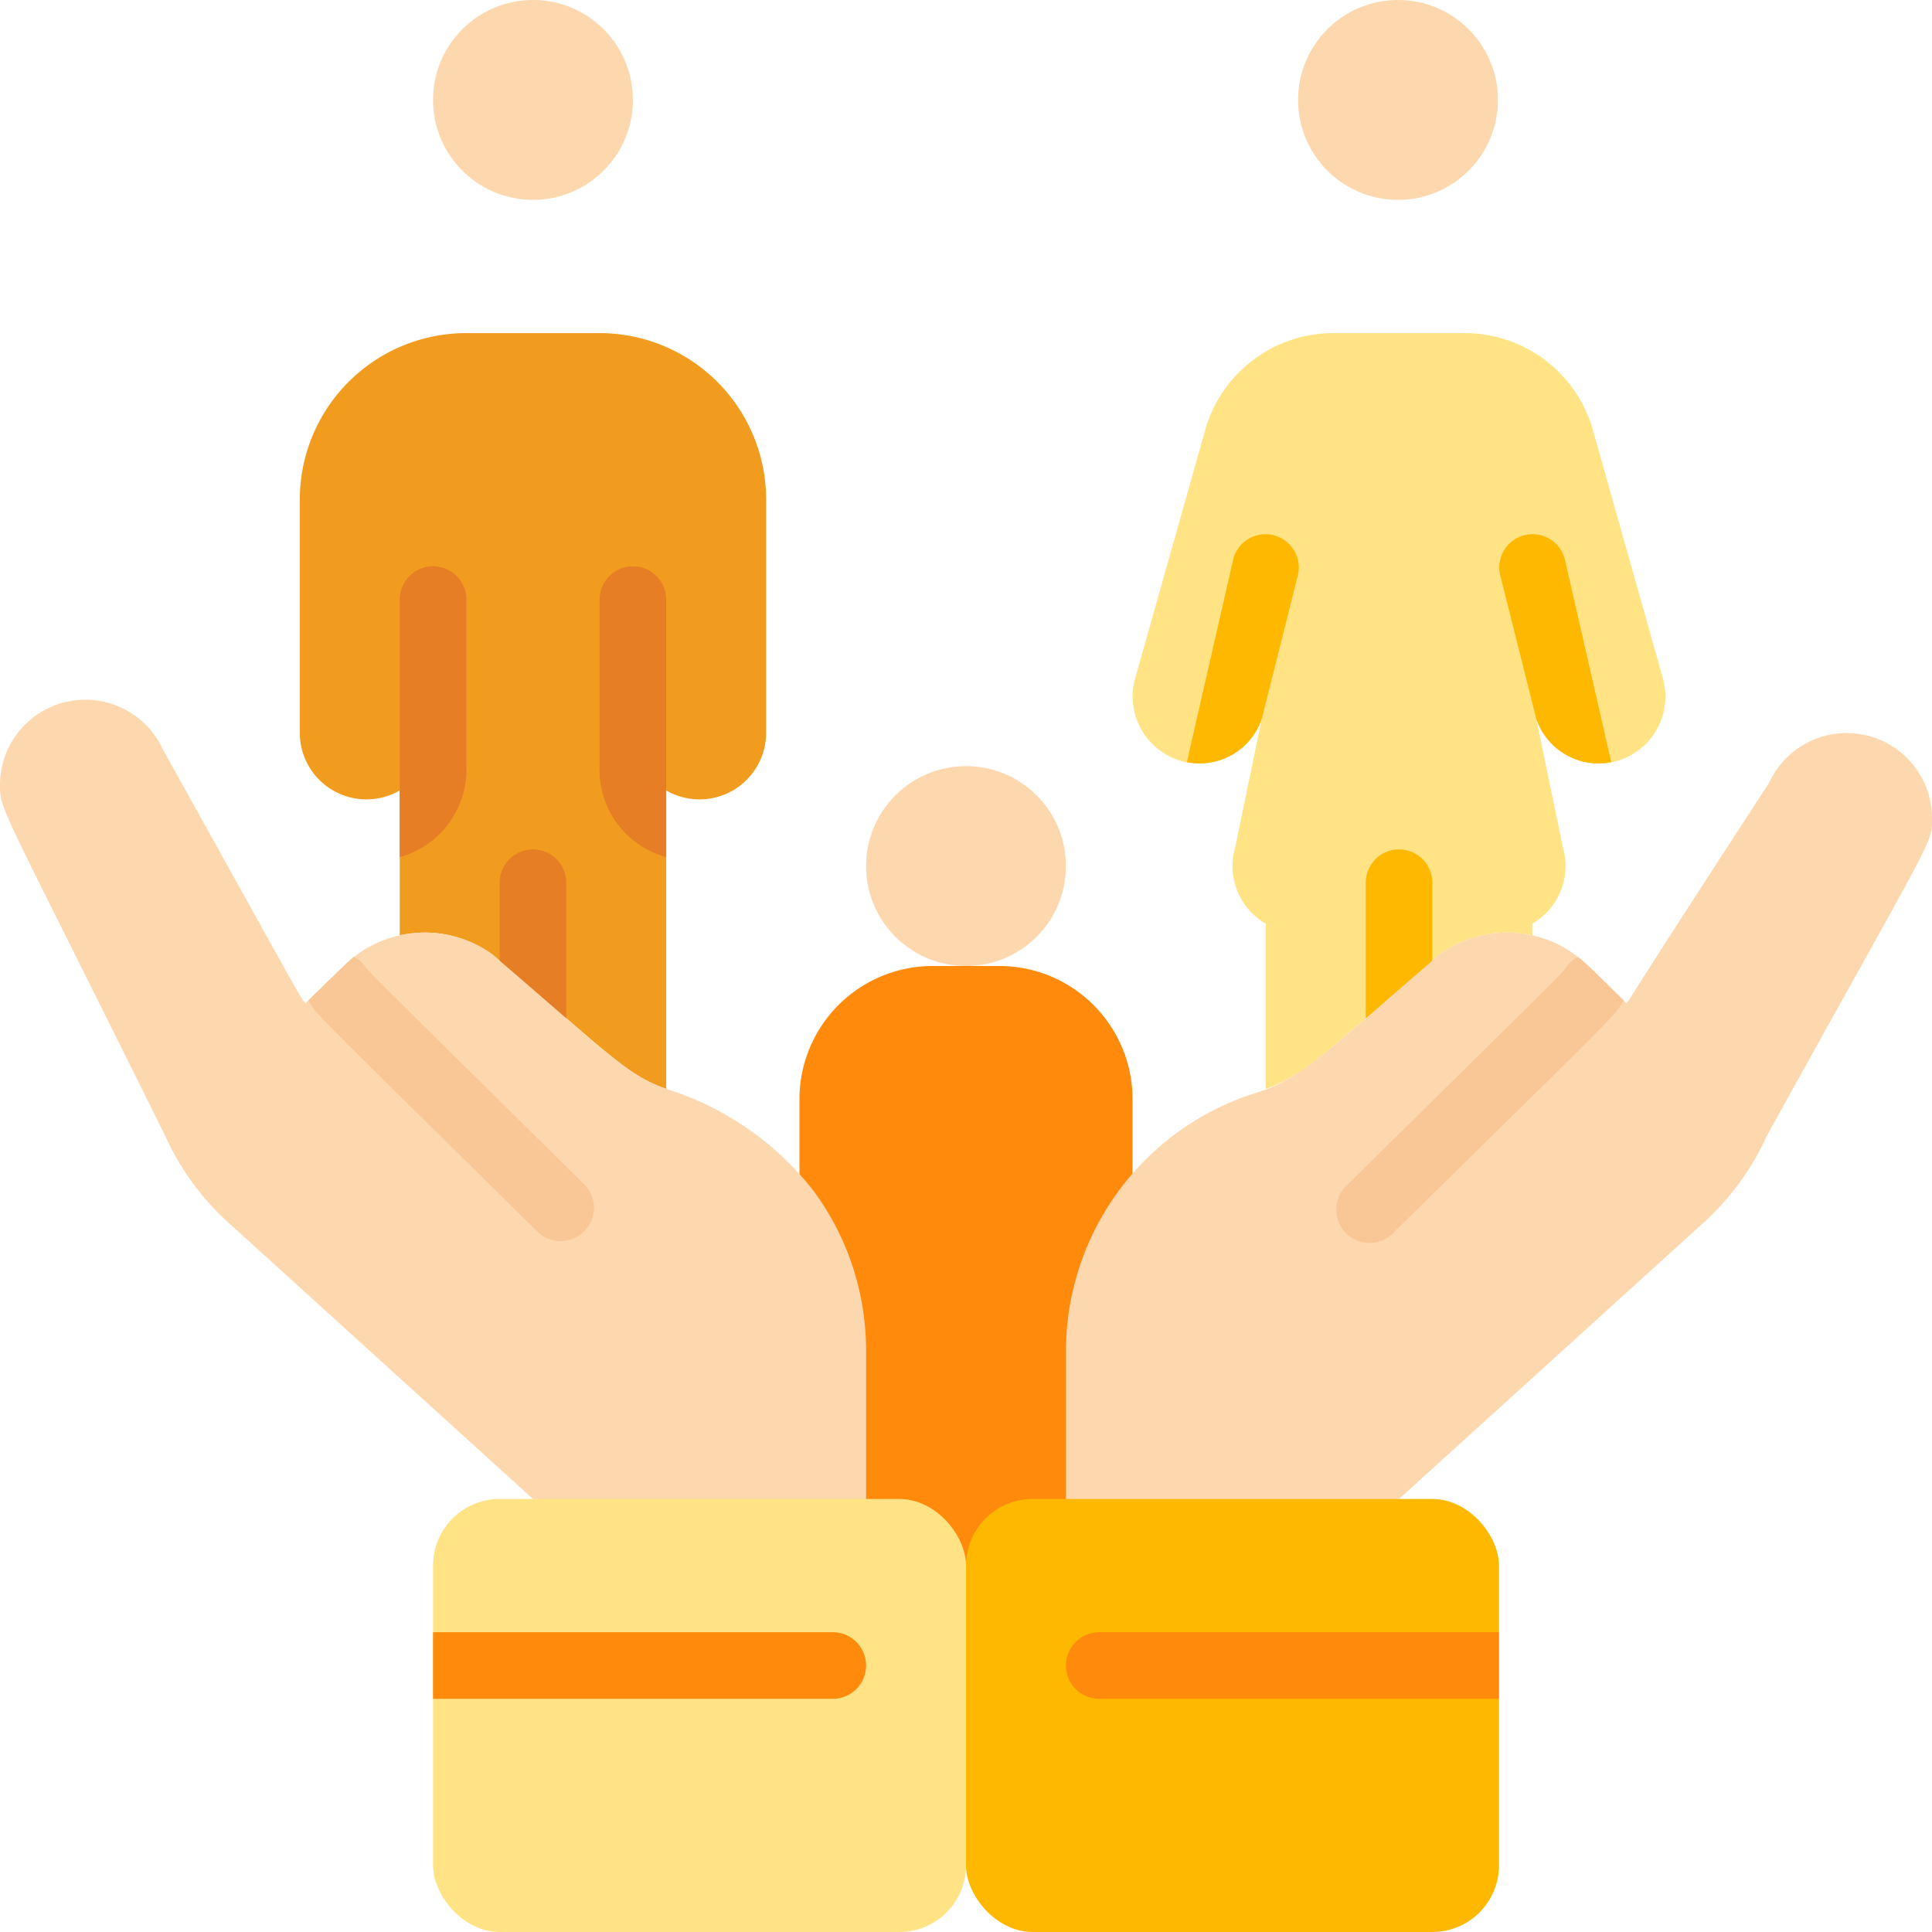
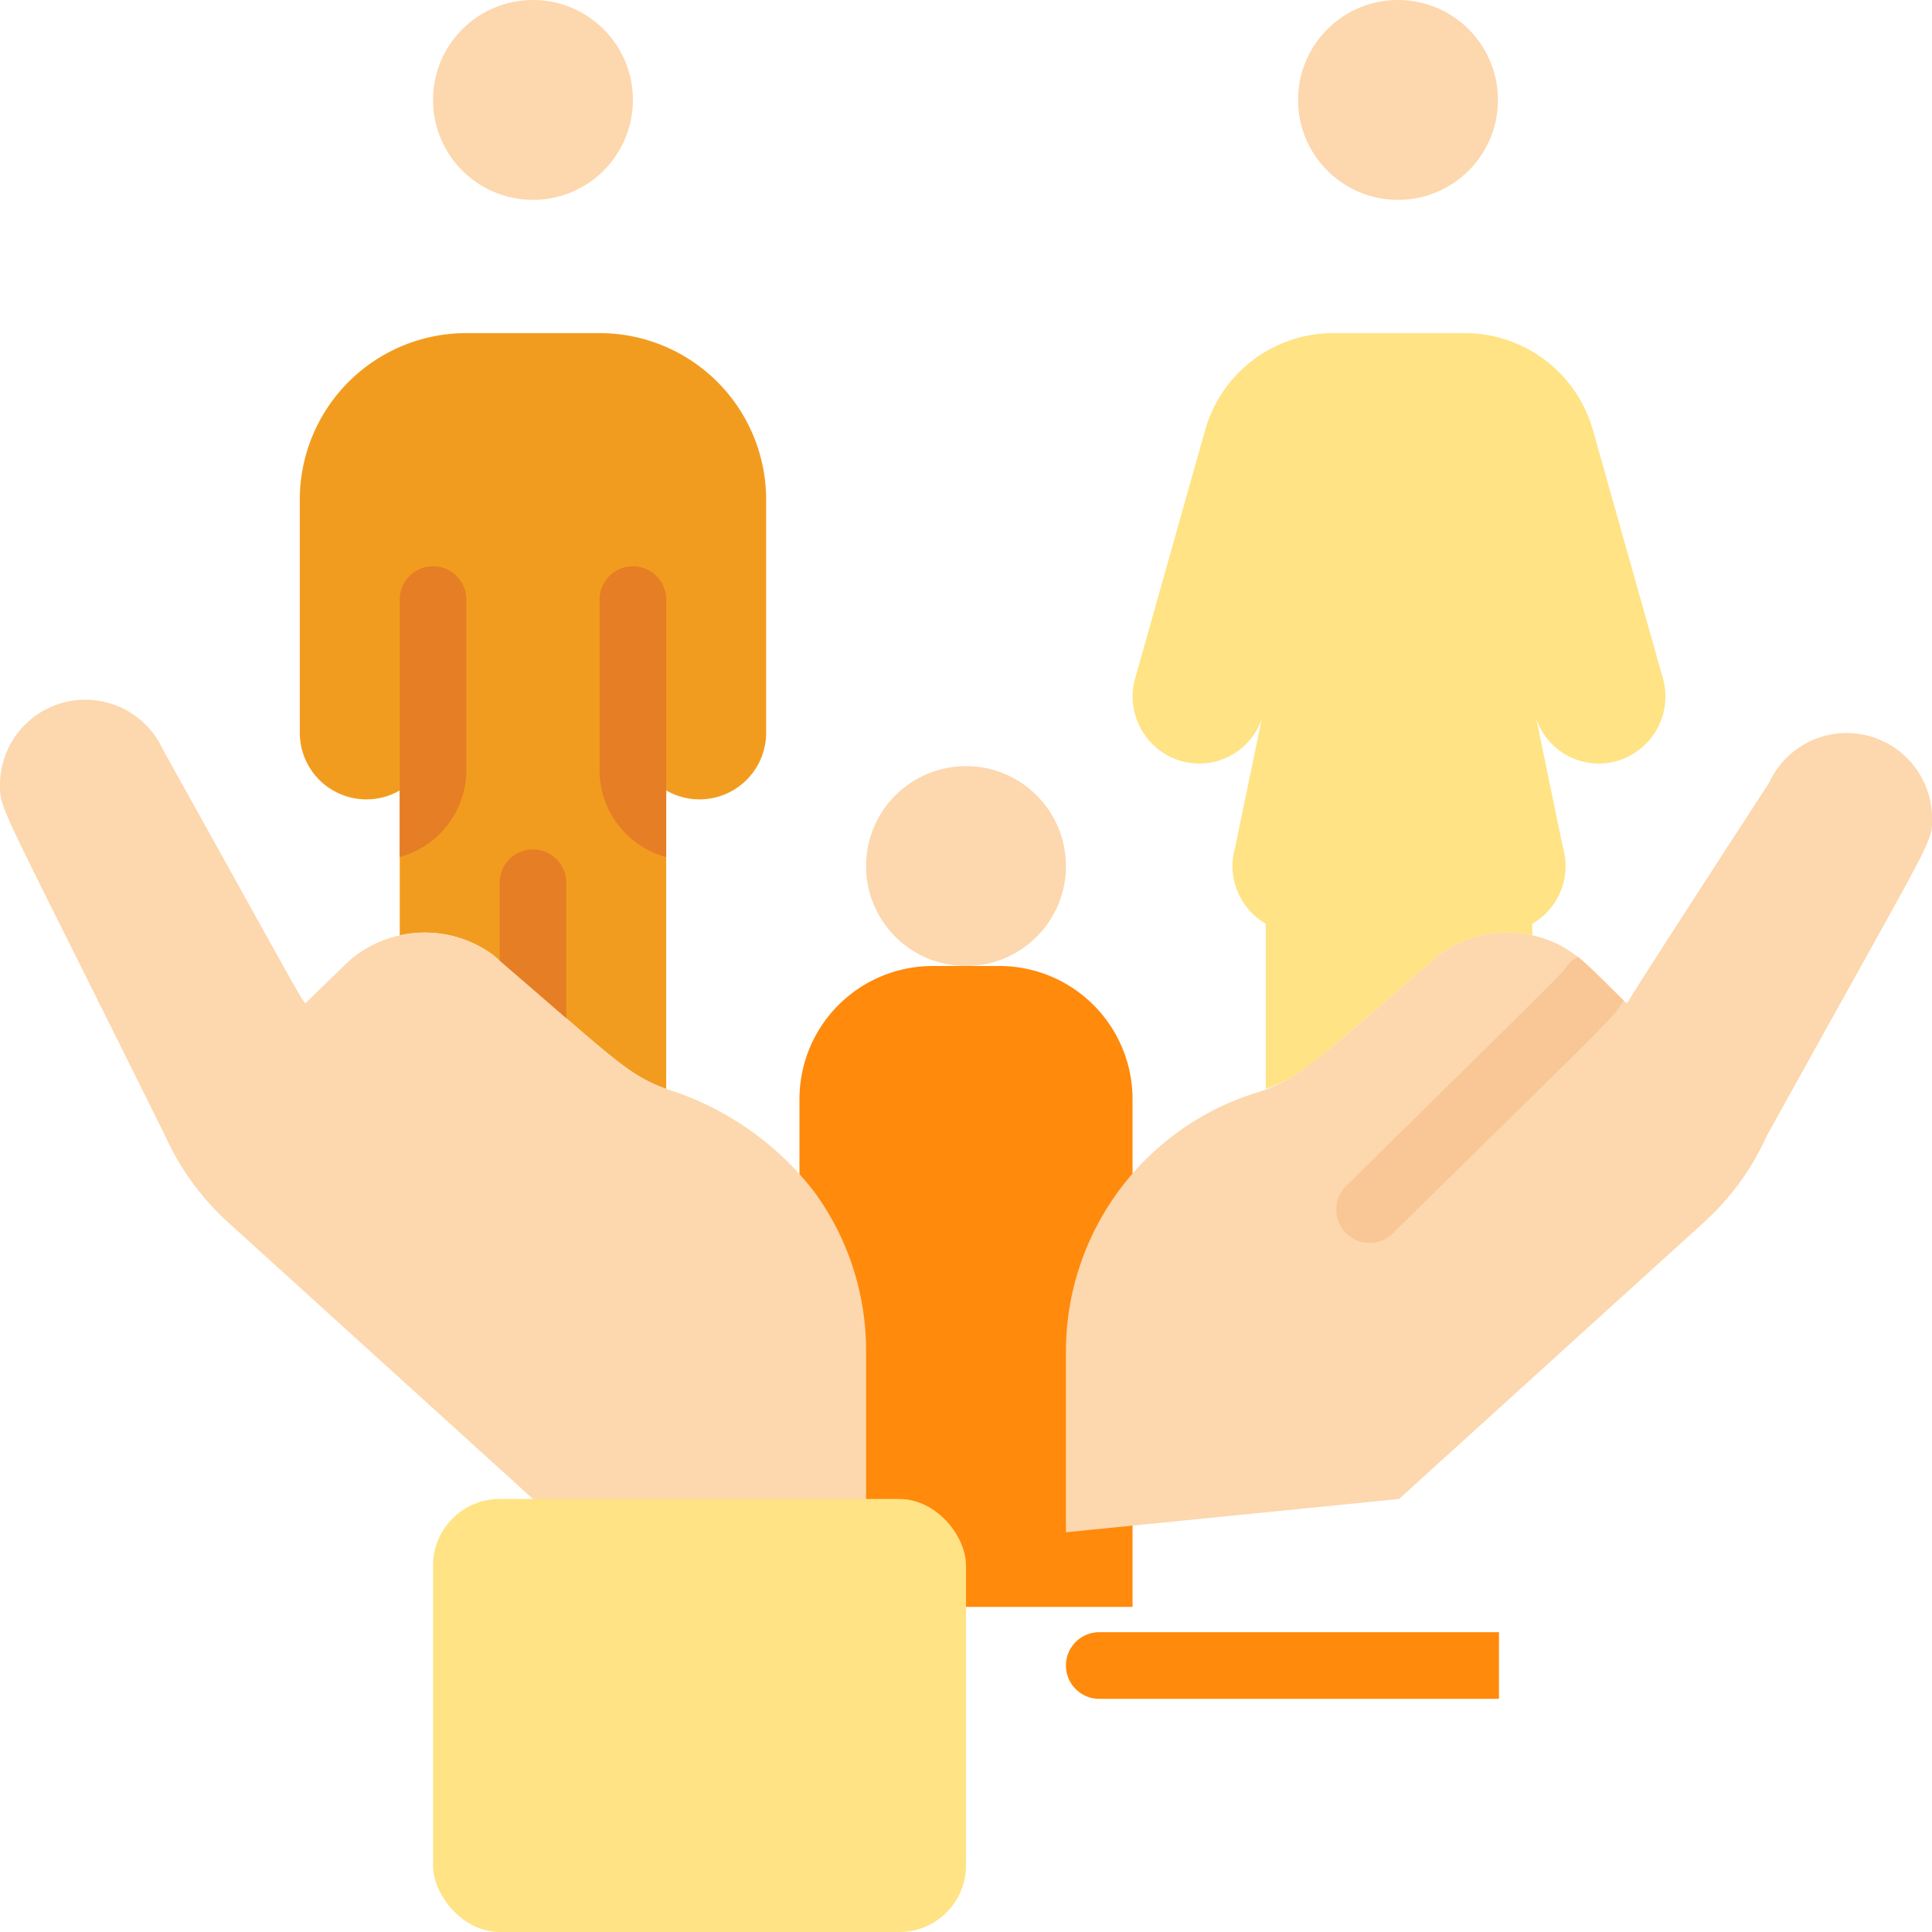
<svg xmlns="http://www.w3.org/2000/svg" xml:space="preserve" width="512" height="512" viewBox="0 0 58 58">
  <g fill="none">
    <g fill="#fdd7ad">
      <circle cx="16" cy="3" r="3" data-original="#fdd7ad" />
      <circle cx="41.969" cy="3" r="3" data-original="#fdd7ad" />
      <circle cx="29" cy="26" r="3" data-original="#fdd7ad" />
    </g>
    <path fill="#f29c1f" d="M23 15v7a2 2 0 0 1-3 1.73v8.96c-1.181-.433-1.543-.887-5.21-4.03a3.46 3.46 0 0 0-2.79-.58v-4.35A2 2 0 0 1 9 22v-7a5 5 0 0 1 5-5h4a5 5 0 0 1 5 5" data-original="#f29c1f" />
    <path fill="#ffe384" d="M48.56 22.84a1.984 1.984 0 0 1-2.44-1.26c.435 2.1.682 3.3.8 3.86a2 2 0 0 1-.92 2.29v.35a3.46 3.46 0 0 0-2.79.58c-3.569 3.059-4.023 3.6-5.21 4.03v-4.96a2 2 0 0 1-.92-2.29l.8-3.86a1.983 1.983 0 0 1-2.44 1.26 2.014 2.014 0 0 1-1.36-2.48l2.1-7.45A4 4 0 0 1 40.03 10h3.94a4 4 0 0 1 3.85 2.91l2.1 7.45a2.014 2.014 0 0 1-1.36 2.48" data-original="#7d6599" />
    <path fill="#e57e25" d="M16 32.958a1 1 0 0 1-1-1V26.5a1 1 0 0 1 2 0v5.458a1 1 0 0 1-1 1" data-original="#e57e25" />
-     <path fill="#ffb800" d="M42 32.542a1 1 0 0 1-1-1V26.5a1 1 0 0 1 2 0v5.042a1 1 0 0 1-1 1" data-original="#5d4c72" />
    <path fill="#ff8a0c" d="M24 48.24V33a4 4 0 0 1 4-4h2a4 4 0 0 1 4 4v15.24z" data-original="#e64c3c" />
    <path fill="#fdd7ad" d="M58 24.52c0 .831.2.254-4.96 9.58a7.9 7.9 0 0 1-1.97 2.67L42 45l-10 1v-5.48a8.14 8.14 0 0 1 5.7-7.71c1.368-.411 2.052-1.186 5.51-4.15a3.46 3.46 0 0 1 2.79-.58c1.2.264 1.73.968 2.83 2.04.3-.388-1.064 1.591 4.28-6.62A2.562 2.562 0 0 1 58 24.52" data-original="#fdd7ad" />
    <path fill="#f9c795" d="M48.74 30.03c-.183.427-.861 1.018-6.87 6.94a1 1 0 1 1-1.4-1.42c6.6-6.516 6.3-6.192 6.57-6.54a.83.83 0 0 1 .34-.28c.201.161.582.543 1.36 1.3" data-original="#f9c795" />
    <path fill="#fdd7ad" d="M26 40.52V46l-10-1-9.07-8.23a7.9 7.9 0 0 1-1.97-2.67C-.113 23.868 0 24.338 0 23.52a2.562 2.562 0 0 1 4.89-1.02c4.414 7.938 4.074 7.357 4.28 7.62.949-.925 1.268-1.244 1.45-1.39a3.47 3.47 0 0 1 4.17-.07c3.569 3.059 4.023 3.6 5.21 4.03a9 9 0 0 1 4.43 3.07A8.06 8.06 0 0 1 26 40.52" data-original="#fdd7ad" />
-     <path fill="#f9c795" d="M17.54 36.96a.99.99 0 0 1-1.41.01c-6.361-6.279-6.709-6.564-6.87-6.94.733-.713 1.166-1.145 1.36-1.3a.8.8 0 0 1 .34.28c.219.279-.214-.168 6.57 6.54a.987.987 0 0 1 .01 1.41" data-original="#f9c795" />
    <path fill="#e57e25" d="M12 18a1 1 0 0 1 2 0v5a2.72 2.72 0 0 1-2 2.73zm8 7.73A2.71 2.71 0 0 1 18 23v-5a1 1 0 0 1 2 0z" data-original="#e57e25" />
-     <path fill="#ffb800" d="M37.88 21.58a1.97 1.97 0 0 1-2.25 1.3l1.4-6.12a1 1 0 0 1 1.94.48zm7.15-4.34a1 1 0 0 1 1.94-.48l1.4 6.12a1.97 1.97 0 0 1-2.25-1.3z" data-original="#5d4c72" />
-     <rect width="16" height="13" x="29" y="45" fill="#ffb800" data-original="#2fa8cc" rx="2" />
    <path fill="#ff8a0c" d="M45 49v2H33a1 1 0 0 1 0-2z" data-original="#9fc9d3" />
    <rect width="16" height="13" x="13" y="45" fill="#ffe384" data-original="#955ba5" rx="2" />
-     <path fill="#ff8a0c" d="M26 50a1 1 0 0 1-1 1H13v-2h12a1 1 0 0 1 1 1" data-original="#b49aca" />
  </g>
</svg>